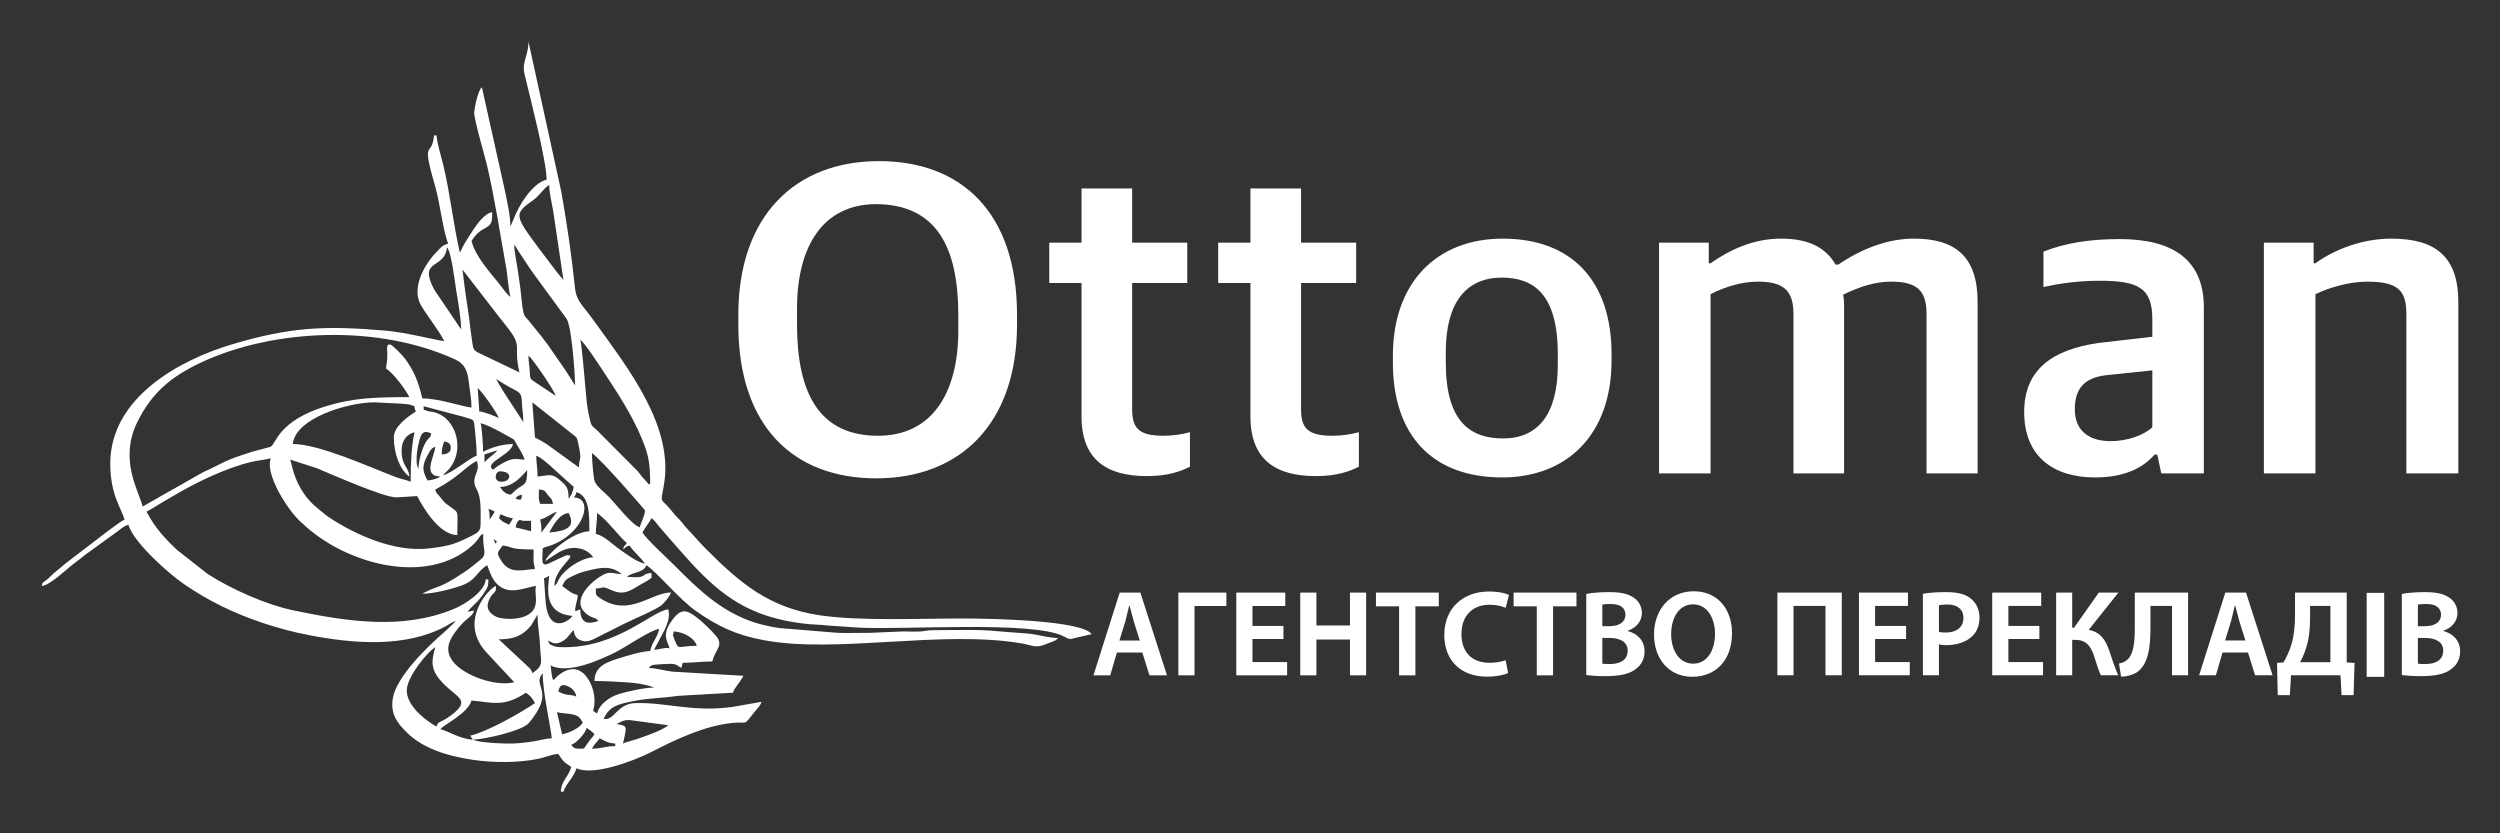
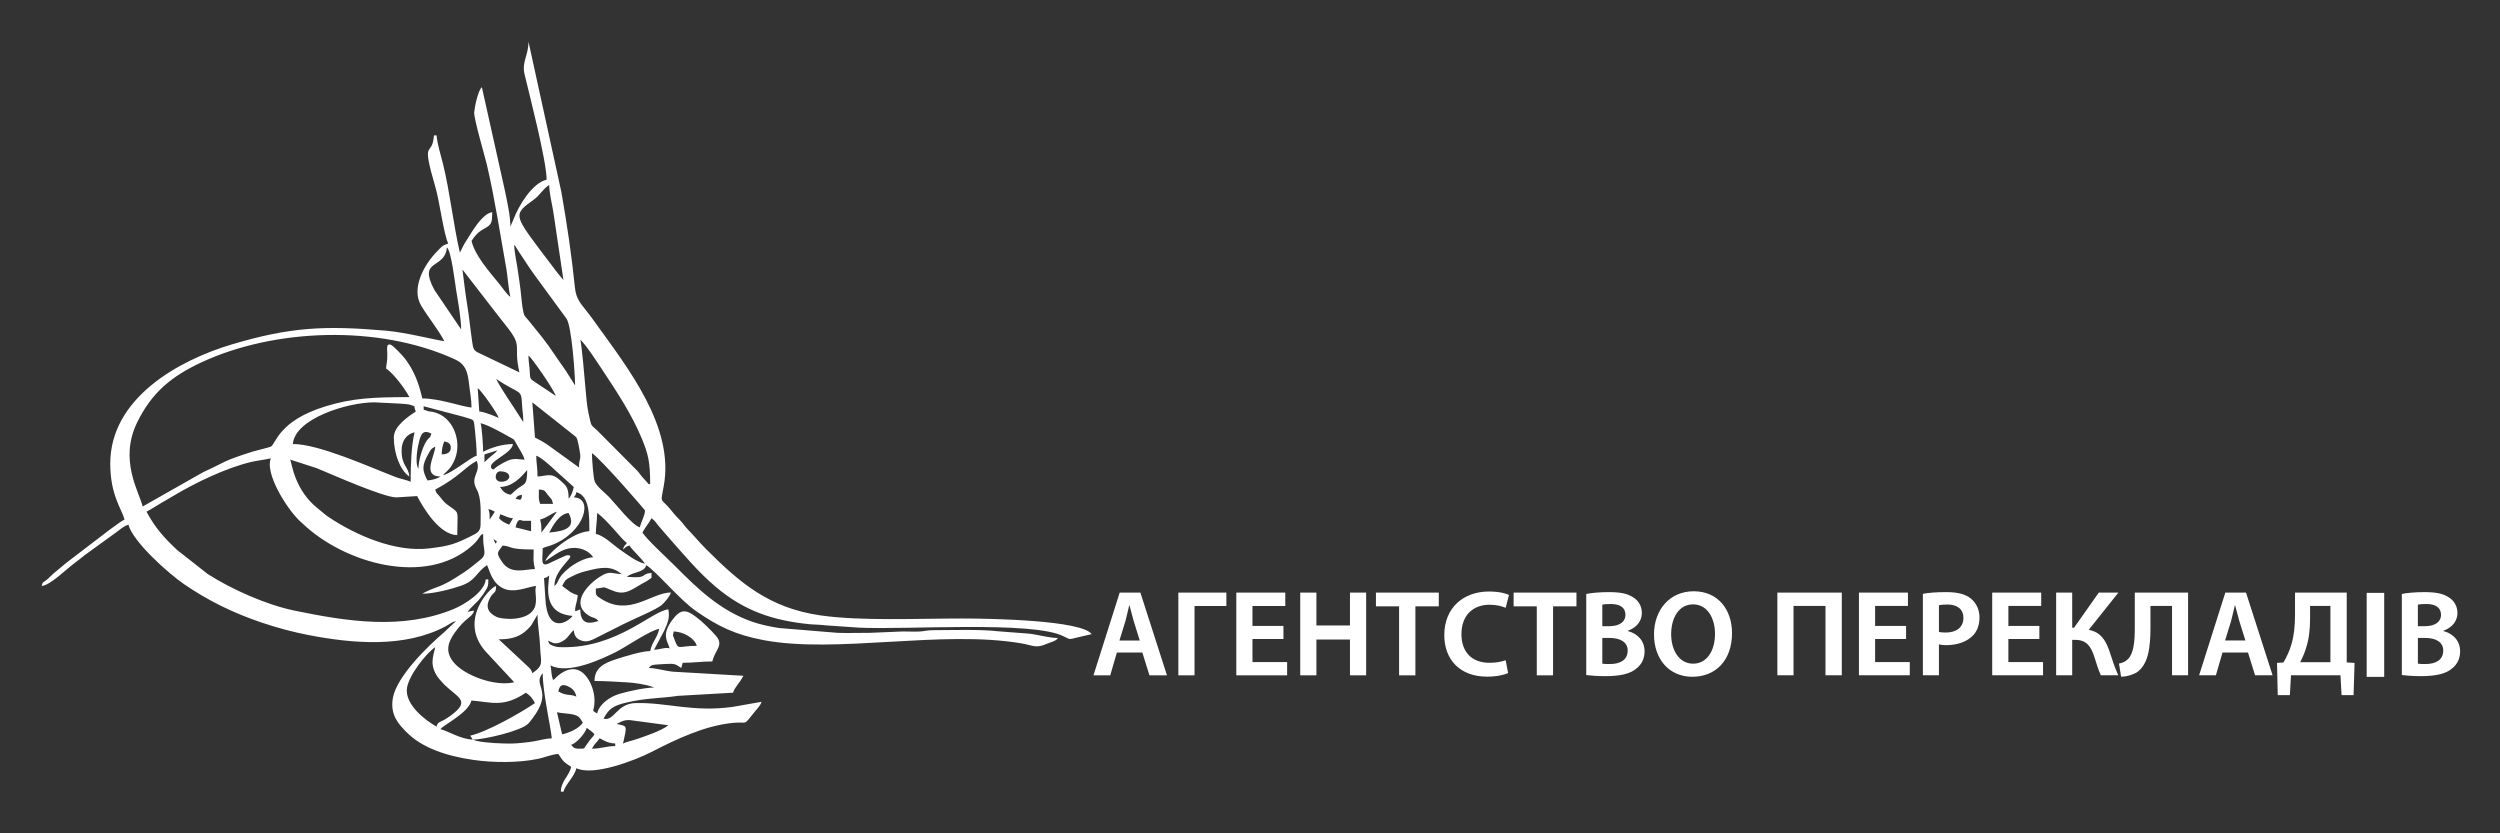
<svg xmlns="http://www.w3.org/2000/svg" xml:space="preserve" width="1500px" height="500px" version="1.1" style="shape-rendering:geometricPrecision; text-rendering:geometricPrecision; image-rendering:optimizeQuality; fill-rule:evenodd; clip-rule:evenodd" viewBox="0 0 1500 500">
  <rect x="0" y="0" width="1500" height="500" fill="#333333" stroke="none" />
  <defs>
    <style type="text/css">
   
    .fil0 {fill:none}
    .fil1 {fill:#ffffff}
    .fil2 {fill:#ffffff;fill-rule:nonzero}
    .fil3 {fill:#ffffff;fill-rule:nonzero}
   
  </style>
  </defs>
-   <rect class="fil0" width="1500" height="500" />
  <path class="fil1" d="M355.15 449.22l0 0zm0 0c1.87,-3.56 2.78,-3.44 4.66,-6.25 2.75,1.46 5.24,3.03 9.32,3.12l0 1.56c-5.47,0 -8.51,1.57 -13.98,1.57zm-6.22 0c-3.64,0 -4.42,0.12 -6.21,-2.35 3.06,-0.82 8.45,-6.86 9.32,-10.15 1.37,0.92 3.73,2.63 4.66,3.9 -1.17,1.77 -1.96,2.32 -3.44,4.35 -0.56,0.78 -1.06,1.63 -1.61,2.29 -1.13,1.32 -0.54,1.96 -2.72,1.96zm28.75 -17.19l23.3 3.12c-3.72,3.26 -15.07,7 -19.52,8.5 -2.21,0.75 -5.93,1.6 -7.67,2.44 2.68,-11.56 2.48,-10.23 -3.88,-11.72l3.14 -1.52c1.72,-0.59 2.33,-0.82 4.63,-0.82zm-43.51 -4.69c3.03,0.71 6.94,0.72 9.56,1.33 4.02,0.95 4.16,2.19 5.98,4.92 -2.32,3.49 -7.72,5.93 -12.43,7.03l-3.11 -13.28zm-50.49 16.41c-7.29,-0.17 -14.85,-5.18 -19.42,-6.25 1.96,-2.69 16.62,-9.57 18.64,-17.19 12.14,1.02 19.23,4.34 32.63,-4.69 2.75,1.85 3.86,3.26 5.44,6.25 -8.91,6 -28.34,17.07 -38.84,19.53l1.55 2.35zm62.15 -25.78c-2.03,-0.98 -4.05,-0.92 -5.7,-1.19 -2.06,-0.33 -3.11,-0.84 -5.18,-1.94 0.52,-1.09 0.65,-5.57 5.98,-2.99 2.77,1.35 4.17,2.98 4.9,6.12zm-62.15 25.78c6.77,0 28.93,-5.14 33.24,-9.54 1.3,-1.32 3.66,-4.6 4.7,-6.21 9.21,-14.23 -2.1,-17.03 4.01,-24.1 0,11.61 4.89,32.53 5.44,39.07 -3.52,0.08 -7.39,1.29 -11.3,1.92 -3.46,0.56 -9.47,1.19 -12.76,1.24 -5.38,0.08 -15.22,-0.36 -20.36,-1.46 -0.33,-0.07 -0.99,-0.22 -1.26,-0.29l-1.71 -0.63zm-22.53 -55.47c-1.34,5.81 -3.86,11.44 2.55,19.31l2.97 3.27c8.34,7.98 15.7,9.53 4.04,18.28 -6.92,5.18 -7.82,3.16 -8.78,6.79 -6.15,-3.27 -19.32,-13.15 -17.73,-23.22 1.22,-7.71 11.45,-20.72 16.95,-24.43zm0 0l0 0zm38.07 -4.69c6.62,0 11.04,-1.15 14.79,-3.87 1.83,-1.34 3.29,-2.74 4.76,-4.58l3.75 -6.39c0,6.58 1.34,12.8 1.56,19.53 0.28,8.87 2.61,10.73 -4.67,15.62 -0.73,-2.77 -2.58,-3.79 -4.46,-5.66l-15.73 -14.65zm104.87 -4.68c5.99,0 12.8,4.13 13.98,8.59 -11.69,0 -10.73,3.09 -13.38,-3.77 -1.71,-4.42 -0.52,-1.74 -0.6,-4.82zm-13.99 11.71c-5.33,0.12 -15.87,3.39 -20.68,4.98 -6.41,2.12 -12.72,4.85 -12.72,12.99 7.32,0 12.34,0.47 19.43,0.82 4.28,0.22 11.18,1.15 15.76,2.85 0.13,0.05 0.38,0.13 0.54,0.24 -6.17,0.14 -15.93,2.37 -20.99,3.89 -5.06,1.52 -11.81,5.78 -13.19,11.73 -4.05,-2.73 -1.55,-0.18 -1.55,-7.81 0,-4.58 -1.58,-9.12 -3.4,-12.2 -5.15,-8.73 -12.43,-8.24 -19.37,-1.93 -1.91,1.74 -2.02,3.1 -2.78,-0.67 -0.48,-2.44 -0.3,-3.86 -0.86,-6.29 10.8,5.75 31.19,-4 39.36,-8.07 5.73,-2.86 21.08,-13.4 25.89,-13.81 -1.38,5.97 -3.99,7.07 -5.44,13.28zm-115.74 -18.75l-0.78 0.78 0.78 -0.78zm1.55 -0.78l-1.55 0.78 1.55 -0.78zm0.78 -0.78l-0.78 0.78 0.78 -0.78zm0.78 -0.78l-0.78 0.78 0.78 -0.78zm1.55 -0.78l-1.55 0.78 1.55 -0.78zm0.78 -0.78l-0.78 0.78 0.78 -0.78zm0.77 -0.78l-0.77 0.78 0.77 -0.78zm48.94 -21.88c-0.58,7.08 -3.94,22.72 13.98,24.22 -2.49,3.75 -15.36,11.64 -16.31,-10.93l-0.77 -11.73c2.29,-0.61 1.25,-0.31 3.1,-1.56zm43.51 -0.78l0 0zm-43.51 0.78l0.43 -1.68 -0.43 1.68zm43.51 -0.78c-6.95,-0.58 -7.28,-2.17 -13.19,1.58 -6.95,4.41 -18.39,16.13 -6.23,23.41 2.57,1.54 3.8,0.9 5.43,3.13 -2.95,0.7 -10.87,3.95 -10.87,-7.03 -0.52,0.14 -1.49,0.6 -1.64,0.64 -1.88,0.5 -0.06,0.77 -1.47,0.14 0.09,-3.9 1.47,-5.47 1.55,-9.37 -4.28,-1 -6.24,-3.4 -9.32,-5.47 2.11,-4 2.2,-3.9 6.45,-6.01 3.54,-1.76 5.42,-2.28 9.23,-3.22 7.45,-1.83 13.88,-3.2 20.06,2.2zm14.75 -5.47l-0.77 -0.78 0.77 0.78zm-86.22 -11.72c6.33,0.53 2.65,2.35 18.64,2.35 0,6.52 -0.49,6.27 0.78,11.72 -6.21,0.13 -14.47,3.58 -19.78,-4.33 -3.94,-5.86 -2.52,-5.42 0.36,-9.74zm-5.44 -3.9c2.67,1.79 2.05,1.21 1.55,2.34 -0.91,0.33 0.28,1.78 -1.55,-2.34zm62.14 -15.63c6.15,4.14 14.46,15.67 17.87,17.97 -1.51,2.27 -1.57,1.05 -2.33,3.91 2.26,-1.52 1.04,-1.58 3.89,-2.35 2.3,3.47 6.65,6.94 9.32,10.94 -5.36,-1.26 -10.7,-5.55 -14.92,-8.44 -4.32,-2.95 -9.36,-8.3 -14.6,-9.53 0,-4.02 0.77,-7.28 0.77,-12.5zm-44.27 4.69l4.66 0 0 6.25c-3.13,-0.73 -6.2,-1.61 -9.33,-2.34 1.5,-6.45 3.36,-3.91 4.67,-3.91zm15.53 7.03c2.33,-4.43 6.2,-11.26 11.65,-11.72 4.37,8.3 -1.03,10.83 -11.65,11.72zm-29.52 -10.94c3.12,0.73 3.98,2.03 7.77,2.35 -0.92,1.74 -1.29,2.35 -2.33,3.9 -1.26,-0.67 -2.89,-1.26 -4.11,-2.18 -3.15,-2.38 -1.26,-1.6 -1.33,-4.07zm58.26 -0.78l0 0zm-24.08 -0.78l-9.32 12.5c0,-4.14 -0.03,-4.61 -0.78,-7.81 4.11,-0.96 6.81,-3.8 10.1,-4.69zm0.78 -0.78l-0.78 0.78 0.78 -0.78zm-41.95 -0.78c2.05,0.48 2.28,0.71 3.89,1.56 -0.6,0.89 -0.96,1.52 -1.52,2.38l-1.59 2.31c0,-2.6 0.02,-4.45 -0.78,-6.25zm41.95 0.78l0 0zm3.88 -3.91l0 0zm0.78 -0.78l-0.78 0.78 0.78 -0.78zm0.78 -0.78l-0.78 0.78 0.78 -0.78zm-23.21 -2.31c0.01,0.12 0.19,0.15 0.22,0.43l-0.22 -0.43zm23.98 0.75l-0.77 1.56 0.77 -1.56zm-17.86 -0.78l0 -4.69c3.75,0.08 3.74,1.08 5.37,3.19 1.87,2.44 2.34,1.82 3.17,5.4l-7.77 0c-0.4,-1.75 -0.77,-1.79 -0.77,-3.9zm20.97 0l0 0zm-31.07 -1.57c-0.33,3.97 -0.97,3.03 -3.89,2.35 1.4,-1.91 1.06,-1.68 3.89,-2.35zm31.07 1.57c1.24,-1.86 0.94,-0.82 1.56,-3.13 8.08,2.17 7.76,14.45 7.76,23.44 -9.73,0.22 -25.15,13.25 -26.41,17.97 3.36,-2.26 8.94,-6.52 13.5,-7.52 7.22,-1.6 12.73,1.39 15.24,5.17 -4.8,0.11 -11.19,3.83 -14.1,6.13 -8.25,6.5 -5.92,8.65 -9.2,11.06 0,-11.09 15.09,-18.93 7.37,-18.39 -0.44,0.03 -9.15,4.14 -10.25,4.69 -5.9,2.97 -4.11,-2.64 -4.11,-8.96 1.55,-0.75 3.27,-1.03 5.23,-1.77 19.99,-7.6 25.51,-28.42 13.41,-28.69zm-38.06 -1.57c-3.34,-0.78 -4.56,-2.2 -6.22,-4.68 7.7,-0.18 12.63,-5.89 16.32,-10.16 0,10.02 -1.92,7.85 -6.77,11.95 -1.57,1.33 -1.64,1.76 -3.33,2.89zm-5.44 -7.81c-4.89,0 -3.78,-6.25 -0.78,-6.25 7.81,0 6.82,6.25 0.78,6.25zm-34.96 -3.9l-1.55 0.78 1.55 -0.78zm89.34 -13.29c5.85,3.95 31.85,34.17 31.85,34.38 0,3.07 -2.33,6.79 -3.11,10.16 -4.55,-1.23 -14.4,-13.97 -18.43,-18.18 -2.67,-2.79 -7.28,-6.08 -8.61,-9.32 -0.87,-2.1 -1.7,-13.73 -1.7,-17.04zm-13.99 27.35c0,-6.83 -1.44,-7.76 -5.22,-11.15 -5.01,-4.49 -6.92,-2.68 -13.42,-2.13 0,-5.22 -0.78,-8.48 -0.78,-12.5 2.65,0.71 9.28,6.66 11.45,8.8l11.08 9.95c-0.62,2.67 -1.27,4.91 -3.11,7.03zm-167.01 -23.44l15.87 5.13c8.9,3.63 39.96,17.53 47.83,17.53l12.43 -0.78c4.06,7.73 13.4,23.19 24.08,23.43 0,-13.88 1.32,-13.07 -3.19,-16.32 -4.35,-3.13 -4.02,-2.64 -7.26,-6.76 -1.75,-2.23 -2.06,-1.62 -2.76,-4.26 14.66,-7.8 17.52,-13.28 24.86,-17.19 2.88,7.01 -4.39,9.31 0.05,17.14 2.97,5.24 2.28,14.53 2.28,21.14 0,3.84 -2.06,5 -4.63,6.28 -10.38,5.21 -13.3,6.39 -26.31,7.94 -20.25,2.4 -43.71,-7.81 -60.11,-18.74 -2.85,-1.89 -3.78,-3.06 -6.5,-5.18 -14.1,-10.98 -15.76,-27.39 -16.64,-29.36zm106.42 91.41c2.11,-3.16 4.99,-4.96 7.46,-8.13 1.39,-1.8 2.04,-2.66 3.22,-4.58 1.53,-2.49 1.75,-2.89 1.75,-6.83l-1.55 0c-0.63,7.55 -12.91,15.13 -18.97,17.65 -31.06,12.94 -64.57,7.52 -95.94,1.04 -16.92,-3.49 -37.8,-12.86 -51.96,-21.96l-18.32 -14.39c-7.31,-6.83 -13.26,-13.31 -18.34,-22.96 2.89,-1.54 5.32,-3.14 8.3,-4.93 3.02,-1.82 5.29,-3.08 8.35,-4.89 13.02,-7.75 31.11,-16.45 46.11,-20.03 3.45,-0.82 8.12,-1.31 11.82,-2.18 -3.57,8.69 8.64,28.87 16.77,37.03l0.8 0.76c0.73,0.68 0.88,0.75 1.64,1.48 25.11,23.87 73.88,37.69 101.38,13.26 5.21,-4.62 4.25,-6.29 6.8,-7.22 0,3.45 -0.01,5.03 0.49,8.18 0.98,6.1 -0.33,5.75 -6.87,11.18 -2.04,1.69 -3.21,2.44 -5.42,3.93 -14.63,9.81 -14.91,7.56 -23.22,11.8l-1 0.56c-0.1,0.06 -0.33,0.18 -0.49,0.29 6.88,0 17.76,-2.88 23.21,-4.79 9.2,-3.22 8.67,-7.71 15.64,-12.4 1.61,3.38 2.94,10.65 9.51,13.87 6.83,3.35 14.91,-0.94 20,-1.37 -1.5,3.16 1.39,9.18 -1.51,14.04 -4.39,7.35 -19.12,6.11 -22.38,4.52 -5.55,-2.71 -6.63,-6.59 -3.58,-11.81 2.2,-3.76 3.28,-1.81 3.39,-6.75 -3.84,1.03 -22.72,20.59 -6.39,39.24l17.27 18.57c-11.84,2.78 -30,-4.26 -36.32,-11.91 -5.3,-6.41 -3.49,-12.01 0.58,-17.78 6.79,-9.63 10.52,-9 11.66,-13.28 -2.1,0.18 -2.12,0.37 -3.89,0.79zm10.1 -89.85l0 -4.68 7.73 -2.46c-0.99,1.52 -2.23,2.17 -3.65,3.44 -1.55,1.38 -2.81,2.36 -4.08,3.7zm-26.41 8.6c-2.05,1.43 -5.32,2.13 -7.77,2.34 -3.16,-6.02 -3.62,-8.74 0.78,-16.41 1.44,-2.51 1.41,-2.58 3.88,-3.9 -0.12,5.48 -8.24,17.71 3.11,17.97zm0.78 -13.28c0,-3.06 0.59,-5.81 1.55,-7.82 2.29,0.54 3.88,1.16 3.88,3.91 0,2.82 -2.44,3.84 -5.43,3.91zm-13.99 8.59c-2.3,-3.33 -0.52,-13.07 0.64,-17.33 1.37,-5.03 3.3,-5.67 7.13,-3.76 -0.81,3.05 -1,1.72 -2.77,4.24 -2.65,3.77 -5,12.2 -5,16.85zm37.29 -27.34c4.47,1.04 12.42,5.52 16.37,7.75 4.34,2.45 3.2,1.21 5.84,5.85 1.37,2.4 3.66,5.92 4.2,8.27 -5.96,-0.13 -6.64,-1.95 -15.81,3.68 -2.51,1.55 -2.64,2.94 -3.82,1.75 -3.81,-3.83 12.16,-8.94 12.64,-14.8 -6.87,0.15 -13.22,2.21 -17.87,4.68 0,-3.23 -0.79,-15.46 -1.55,-17.18zm10.88 -3.13l0 0zm-62.93 11.72c0,9.44 3.64,19.61 9.33,23.44 -0.52,-6.22 -4.66,-6.11 -4.66,-15.63 0,-5.87 2.99,-9.82 7.76,-10.94 -1.84,7.96 -2.33,18.18 -2.33,29.69 -2.2,-1.06 -5.97,-1.67 -8.88,-2.78 -16.18,-6.2 -46.16,-19.87 -61.81,-19.87 1.26,-15.24 32.68,-25 48.94,-25l15.54 0.77c1.87,0.11 4.88,0.31 6.23,0.77 3.76,1.27 1.37,0.31 3.09,3.92 -4.41,2.98 -13.21,8.72 -13.21,15.63zm29.52 22.66c1.55,-2.12 4.76,-3.48 7.23,-9.92 4.13,-10.75 -1.11,-25.29 -13,-28.03 -1.73,-0.39 -2.45,-0.13 -3.91,-0.76 -2.81,-1.22 -1.59,0.75 -1.97,-2.7l23.99 6.35c6.95,2.24 5.96,0.72 6.88,8.69 0.5,4.25 0.98,10.8 0.98,14.65 -3.82,1.02 -14.67,10.42 -20.2,11.72zm53.6 -43.75l25.2 19.97c1.32,1.26 1.47,0.52 2.47,5.32 2.3,10.97 0.3,6.97 0.3,13.77l-18.99 -13.72c-2.61,-1.76 -4.82,-2.86 -7.42,-4.25l-1.56 -21.09zm-20.19 9.37c-2.43,-1.17 -8.57,-3.65 -11.66,-3.91l-0.94 -14.04c2.08,1.4 11.85,15.13 12.6,17.95zm34.18 -13.28l0 0zm11.65 -6.25l0 0zm-59.04 0l0.23 0.23c-0.01,-0.01 -0.31,-0.15 -0.23,-0.23zm11.65 -3.91c14.63,9.86 15.13,5.57 15.57,15.6 0.16,3.7 0.75,5.49 0.75,10.18 -0.71,-0.81 -0.17,-0.12 -0.99,-1.35 -0.43,-0.63 -0.42,-0.63 -0.91,-1.42 -4.7,-7.57 -10.3,-15.12 -14.42,-23.01zm35.74 10.16l-12.16 -8.09c-3.23,-2.13 -3.2,-1.91 -3.41,-6.72 -0.17,-3.87 -0.75,-5.2 -0.75,-9.41 2.15,1.59 15.36,20.62 16.32,24.22zm-101.77 -16.41c4.62,3.11 11.24,11.97 13.99,17.19 -21.14,0 -34.1,0.52 -50.41,5.56 -28.18,8.71 -29.55,22.29 -32.7,24.14 -0.66,0.38 -9.5,2.54 -10.99,3.01 -18.72,5.98 -14.6,5.44 -29.67,12.35l-36.26 20.57c-1.98,-8.55 -14.34,-27.73 -3.38,-50.28 8.72,-17.93 20.43,-27.71 38.59,-36.19 43.62,-20.33 106.19,-22.83 152.06,-1.87 6.35,2.9 7.74,7.23 8.56,14.83 0.49,4.57 1.48,8.99 1.48,14.13 -5.5,-0.46 -19.27,-5.47 -29.52,-5.47 -2.28,-9.85 -5.07,-16.75 -10.41,-23.9 -1.09,-1.47 -7.31,-8.12 -8.74,-8.41 -2.62,-0.55 -1.89,2.4 -1.84,5.72 0.06,4.44 -0.49,5.35 -0.76,8.62zm116.53 -17.18c2.7,1.81 11.15,14.86 13.51,18.43 8.43,12.71 17.39,26.31 23.33,40.6 4,9.62 5.1,14.37 5.1,27.68 -2.9,-1.05 -0.11,0.41 -2.22,-1.66 -0.55,-0.54 -1.23,-1.34 -1.87,-2.03 -1.66,-1.81 -1.96,-2.57 -3.48,-4.31l-24.08 -24.22c-4.19,-3.97 -3.45,-1.89 -5.31,-10.29 -0.97,-4.35 -1.44,-10.22 -1.81,-14.58 -0.36,-4.31 -2.36,-27.78 -3.17,-29.62zm-81.57 0.78l0 0zm10.1 -7.03l0.89 1.52 -0.89 -1.52zm0 0l-16.06 -23.7c-10.22,-19.1 6.4,-12.03 7.51,-25.52 2.63,1.93 4.95,22.06 5.55,25.67 1.16,6.93 3,17.28 3,23.55zm0.78 -35.94l20.73 26.81c1.92,2.39 3.22,4.15 5.15,6.54 11.03,13.66 4.33,11.23 8.3,28.37l-23.67 -11.35c-4.05,-1.77 -4.04,-2.65 -4.77,-7.71 -1.12,-7.64 -1.64,-13.95 -2.87,-21.33 -1.04,-6.23 -2.04,-14.78 -2.87,-21.33zm67.58 69.53l-5.74 -9.07c-2.2,-3.29 -3.99,-5.58 -6.08,-8.74 -6.31,-9.52 -9.77,-13.25 -16.16,-21.24 -1.65,-2.06 -2.43,-2.16 -3.01,-4.78 -0.92,-4.13 -1.24,-9.32 -1.78,-13.84 -0.47,-3.98 -1.19,-8.45 -1.85,-12.98 -0.65,-4.48 -1.89,-9.66 -1.89,-13.72 1.03,1.19 0.31,0.32 1.29,1.82 0.66,1 0.84,1.37 1.5,2.4 1.22,1.88 1.88,2.83 3.11,4.68 2.26,3.41 3.92,6.07 6.31,9.28l19.12 26.09c3.16,4.42 5.18,33.8 5.18,40.1zm-6.99 -63.28c-1.23,-1.42 -2.25,-2.54 -3.56,-4.23l-10.43 -13.74c-15.74,-21.14 -15.98,-21.5 -3.7,-30.29 3.44,-2.47 5.2,-6.11 9.14,-8.77 0,4.31 1.56,10.96 2.27,14.96 0.85,4.82 0.94,6.58 1.82,12.12l4.46 29.95zm-71.47 36.72c-3.88,-0.33 -22.83,-5.23 -34.93,-6.28 -36.86,-3.18 -57.3,-2.21 -92.19,8.12 -32.34,9.58 -73.29,32.37 -73.32,71.6 -0.01,18.93 6.87,27.2 8.57,33.59 -2.5,1.32 -4.07,2.66 -6.53,4.37 -2.4,1.66 -3.91,2.91 -6.24,4.67l-18.98 14.5c-2.18,1.64 -4.42,3.37 -6.49,5.19 -2.18,1.92 -3.86,3.04 -5.86,5.04 -5.36,5.38 -4.7,2.6 -5.62,6.07 4.7,-0.1 14.99,-10.15 19.31,-13.39 2.42,-1.82 4.16,-3.17 6.56,-5.12l18.97 -13.73c2.3,-1.67 4.4,-3.72 7.21,-4.48 2.72,10.25 24.07,29.33 33.55,35.79 14.14,9.65 29.03,17.1 46.94,23.1 9.02,3.02 18.18,5.48 27.68,7.32 26.8,5.19 57.81,7.72 82.16,-5.26 2.23,-1.19 3.44,-2.49 6.2,-3.14l-7.22 6.8c-9.93,8.45 -28.51,26.65 -30.67,39.48 -1.73,10.22 3.67,15.77 8.17,20.33 9.32,9.43 23.77,14.31 40.13,16.68 11.77,1.7 26.86,1.89 39.1,-0.68 3.47,-0.73 7.71,-2.57 11.86,-2.92 3.14,4.72 3.08,4.66 7.77,7.81 -1.29,5.56 -6.07,8.37 -6.22,14.85l1.56 0c1.14,-4.3 6.59,-9.01 7.77,-14.06 9.99,4.82 34.57,-4.42 44.79,-9.64 15.1,-7.72 32.03,-15.92 49.32,-17.59 9.18,-0.89 5.58,2.37 12.84,-6.61 1.52,-1.88 3.54,-3.79 4.13,-6.01l-17.31 3.04c-23.81,3.31 -39.33,-2.71 -58.09,-2.3 -11.64,0.25 -12.73,10.98 -19.37,9.42 2.93,-5.57 5.18,-7.71 13.65,-9.71 12.08,-2.84 20.53,-2.46 30.96,-4.03l33.07 -1.89c0.83,-3.12 3.65,-5.28 6.22,-10.15l-42.6 -2.48c-4.17,-0.44 -9.8,-2.11 -14.11,-2.21 1.44,-1.98 1.61,-1.9 9.33,-2.36 6.35,-0.38 6.48,-0.07 10.09,2.36l0.87 -3.1c7.02,-0.02 11.04,-0.81 17.77,-0.81 1.65,-7.11 7.16,-9.67 2.14,-15.4 -3.15,-3.61 -8.15,-8.54 -11.99,-11.4 -5.79,-4.31 -9.05,-4.98 -14.15,1.88 -6.94,9.35 -2.63,12.82 -1.63,17.11 -2.27,-0.94 -5.72,0.7 -9.33,0.78l5.98 -11.18c1.97,-4.26 3.7,-8.14 2.57,-13.04 -9.63,0.81 -30.87,23.36 -63.74,22.7 -2.43,-0.05 -3.66,-0.13 -5.38,-0.84 -2.69,-1.1 -1.86,-0.7 -3.12,-3.11 1.91,0.52 4.06,3.39 9.34,0.03 3.07,-1.96 3.94,-4.62 6.19,-6.28 0.32,3.81 1.92,5.53 5.29,6.44 2.94,0.79 5.47,-0.47 8.45,-1.99 5.62,-2.87 10.39,-5.25 16.04,-8.09 6.18,-3.11 20.44,-8.96 23.27,-11.75 1.77,-1.73 4.58,-4.86 5.21,-7.26 -12.23,0.27 -25.07,14.96 -42.33,3.51 -2.8,-1.86 -2.72,-1.67 -2.72,-5.86 5.97,-0.5 3.31,-1.67 9.2,0.9 7.5,3.29 10.74,0.89 18.33,-3.68 1.6,-0.97 2.51,-1.21 3.94,-2.28 2.59,-1.93 1.85,-0.46 1.93,-4.31 -7.32,0.61 -1.26,3.47 -14.76,2.34 3.62,-3.16 10.41,-2.34 11.65,-7.03 6.9,4.65 19.77,20.6 29.98,27.67 13.13,9.09 23.29,14.08 40.26,17.32 43.73,8.33 107,-6.23 154.94,1.99 6.96,1.19 8.41,3.18 15.19,0.23 2.76,-1.19 5.23,-1.49 6.66,-3.46 -5.76,-0.13 -11.16,-1.81 -16.85,-2.58l-18.77 -1.44c-11.46,-1.28 -26.22,-0.71 -38.98,-0.69 -4.27,0 -5,0.62 -8.51,0.81 -3.24,0.17 -6.86,-0.08 -10.14,-0.04l-19.39 0.82c-6.37,0 -13.11,0.21 -19.44,0.02l-35.4 -2.91c-5.51,-0.85 -11.32,-2.14 -16.16,-3.83 -19.15,-6.72 -32.42,-19.57 -46.1,-33.32 -4.77,-4.8 -16.51,-15.45 -19.62,-20.12 1.73,-3.29 3.62,-5.13 5.44,-8.59 2.58,1.73 2.75,3.01 4.85,5.28l5.06 5.84c9,10.18 18.05,21.09 28.5,29.93 17.17,14.52 34.23,20.32 56.69,22.56 2.03,0.2 6.36,0.24 9.56,0.66l19.63 1.35c27.15,1.48 104.54,-4.24 123,5.23 3.97,2.03 3.23,1.91 7.97,0.74 3.26,-0.8 5.97,-1.39 8.86,-2.06 -6.04,-8.29 -59.74,-9.38 -77.68,-9.38 -27.01,0 -61.09,1.61 -85.14,-1.87 -30.83,-4.47 -48.44,-19.61 -68.87,-40.12 -3.91,-3.93 -6.6,-7.36 -10.5,-11.31 -2.19,-2.23 -2.82,-3.67 -5.02,-5.89 -2.36,-2.39 -3.06,-3.15 -5.14,-5.77 -6.3,-7.91 -6.54,-3.15 -4.44,-14.38 6.66,-35.65 -21.57,-70.99 -41.18,-98.33 -1.88,-2.62 -2.72,-3.76 -4.66,-6.25 -3.81,-4.89 -6.72,-7.77 -7.4,-14.43 -1.99,-19.52 -4.81,-38.38 -8.15,-57.49l-19.74 -90.25c0,8.23 -4.12,12.14 -2.37,19.51 2.81,11.85 13.25,52.01 13.25,63.3 -8.59,2.01 -16.77,15.51 -19.86,23.78l-1.89 4.35c0,-6.76 -2.02,-15.34 -3.3,-21.68l-13.79 -61.91c-2.3,1.69 -4.34,11.88 -4.61,14.96 -0.32,3.64 6.56,27.07 7.55,31.29 4.75,20.19 8.11,42.4 11.82,63.12 0.64,3.61 1.12,11.19 2.33,16.41 -2.04,-1.38 -4.62,-5.3 -6.46,-7.57 -5.75,-7.13 -14.75,-16.98 -16.85,-26.03 2.16,-3.24 3.84,-5.26 7.54,-7.27 4.81,-2.61 4.76,-3.73 4.89,-9.92 -4.29,0.36 -9.12,7.07 -11.35,10.47 -1.67,2.55 -2.74,4.18 -4.23,6.67 -0.72,1.21 -1.22,1.89 -2.02,3.45 -0.33,0.66 -0.41,0.93 -0.74,1.59l-1.08 2.04c-3.98,-17.18 -5.87,-35.86 -10.09,-53.13 -1.24,-5.08 -3.45,-11.86 -3.89,-17.18l-1.55 0c-1.2,14.41 -8.15,0.13 1.05,31.76 2.21,7.61 4.82,27.49 7.49,33.08 -1.88,0.91 -1.89,0.46 -3.67,1.78 -0.99,0.74 -2.18,2.14 -3.13,3.1 -7.53,7.62 -15.69,22.09 -9.38,32.5 4.38,7.23 10.09,14.08 13.85,21.22z" />
-   <path class="fil2" d="M525.8 287c50,0 84.41,-32.53 84.41,-92.21l0 -5.91c0,-61.56 -33.61,-92.21 -82.8,-92.21 -50.27,0 -84.41,32.8 -84.41,92.21l0 5.91c0,61.03 33.06,92.21 82.8,92.21zm1.07 -25.54c-35.21,0 -48.66,-25.27 -48.66,-66.93l0 -9.41c0,-37.37 15.6,-62.64 47.59,-62.64 35.75,0.27 49.19,25.27 49.19,66.67l0 9.14c0,37.63 -15.86,63.17 -48.12,63.17zm161.29 24.2c12.91,0 20.43,-2.96 25.81,-5.65l0 -20.7c-4.84,1.35 -10.48,2.15 -15.86,2.15 -14.52,0 -18.82,-4.3 -18.82,-15.86l0 -75.81 33.07 0 0 -24.19 -33.07 0 0 -32.53 -30.37 0 0 32.53 -19.36 0 0 24.19 19.36 0 0 80.11c0,26.08 15.32,35.76 39.24,35.76zm101.35 0c12.9,0 20.43,-2.96 25.81,-5.65l0 -20.7c-4.84,1.35 -10.49,2.15 -15.87,2.15 -14.51,0 -18.81,-4.3 -18.81,-15.86l0 -75.81 33.06 0 0 -24.19 -33.06 0 0 -32.53 -30.38 0 0 32.53 -19.35 0 0 24.19 19.35 0 0 80.11c0,26.08 15.32,35.76 39.25,35.76zm111.83 0.8c38.71,0 65.59,-25.54 65.59,-70.16l0 -3.76c0,-44.09 -23.93,-69.36 -65.32,-69.36 -38.98,0 -65.87,25.81 -65.87,70.16l0 4.3c0,43.28 23.39,68.82 65.6,68.82zm0.53 -23.39c-19.35,0 -34.4,-9.67 -34.4,-45.43l0 -6.45c0,-29.84 12.36,-44.62 33.6,-44.62 18.82,0 33.6,9.68 33.6,45.7l0 6.72c0,29.84 -12.1,44.08 -32.8,44.08zm93.55 20.97l30.92 0 0 -107.53c8.33,-4.3 18.55,-7.52 28.49,-7.52 15.6,0 21.24,5.64 21.24,19.35l0 95.7 30.38 0 0 -101.07c0,-2.69 -0.27,-4.04 -0.54,-6.19 10.48,-5.1 19.62,-7.79 28.76,-7.79 15.86,0 21.24,5.64 21.24,19.35l0 95.7 30.65 0 0 -102.96c0,-27.41 -13.71,-37.9 -38.18,-37.9 -15.59,0 -31.18,5.92 -45.43,15.59l-1.61 0c-6.18,-10.75 -16.94,-15.59 -32.8,-15.59 -16.13,0 -30.37,6.45 -42.2,14.79l-1.08 0 0 -12.37 -29.84 0 0 138.44zm261.57 2.42c18.01,0 29.03,-5.91 35.75,-13.71l1.61 0 2.42 11.29 25.54 0 0 -99.46c0,-28.76 -18.55,-41.13 -50.54,-41.13 -18.01,0 -32.79,2.42 -45.7,7.53l0 21.23c8.34,-1.88 20.16,-3.76 33.6,-3.76 23.39,0 31.73,4.3 31.73,23.12l0 10.48 -32.53 3.77c-27.42,4.03 -44.36,15.86 -44.36,41.39 0,26.62 17.48,39.25 42.48,39.25zm9.41 -21.77c-12.64,0 -21.51,-5.92 -21.51,-19.09 0,-13.98 7.26,-19.62 20.97,-20.7l25.54 -2.69 0 34.14c-5.11,4.84 -15.06,8.34 -25,8.34zm91.93 19.35l30.92 0 0 -107.53c8.33,-4.03 20.43,-7.52 31.18,-7.52 18.82,0 23.39,5.64 23.39,19.62l0 95.43 31.18 0 0 -102.69c0,-27.42 -13.71,-38.17 -40.32,-38.17 -16.67,0 -33.6,6.18 -45.43,14.79l-1.08 0 0 -12.37 -29.84 0 0 138.44z" />
  <path class="fil3" d="M685.4 391.51l4.27 13.67 10.51 0 -15.95 -49.61 -12.42 0 -15.73 49.61 10.07 0 3.97 -13.67 15.28 0zm-13.74 -7.21l3.6 -11.68c0.81,-3.01 1.55,-6.54 2.28,-9.41l0.15 0 2.5 9.34 3.67 11.75 -12.2 0zm35.35 -28.73l0 49.61 9.7 0 0 -41.6 19.11 0 0 -8.01 -28.81 0zm63.06 19.99l-18.59 0 0 -11.98 19.69 0 0 -8.01 -29.39 0 0 49.61 30.5 0 0 -7.94 -20.8 0 0 -13.82 18.59 0 0 -7.86zm10.07 -19.99l0 49.61 9.7 0 0 -21.46 20.14 0 0 21.46 9.7 0 0 -49.61 -9.7 0 0 19.69 -20.14 0 0 -19.69 -9.7 0zm59.31 49.61l9.78 0 0 -41.38 14.04 0 0 -8.23 -37.71 0 0 8.23 13.89 0 0 41.38zm63.94 -9.04c-2.42,0.95 -6.17,1.54 -9.7,1.54 -10.73,0 -16.83,-6.61 -16.83,-17.2 0,-11.54 7.2,-17.64 16.83,-17.64 4.12,0 7.28,0.81 9.7,1.84l1.99 -7.72c-1.84,-0.95 -6.1,-2.05 -12.06,-2.05 -15.06,0 -26.75,9.55 -26.75,26.16 0,14.7 9.41,24.92 25.65,24.92 5.96,0 10.59,-1.18 12.64,-2.14l-1.47 -7.71zm18.67 9.04l9.78 0 0 -41.38 14.03 0 0 -8.23 -37.7 0 0 8.23 13.89 0 0 41.38zm29.69 -0.15c2.36,0.29 6.18,0.66 11.47,0.66 9.26,0 15.14,-1.54 18.59,-4.56 3.09,-2.35 4.93,-5.95 4.93,-10.28 0,-6.69 -4.56,-10.81 -10,-12.2l0 -0.23c5.59,-1.98 8.38,-6.17 8.38,-10.58 0,-4.34 -2.2,-7.72 -5.51,-9.63 -3.23,-2.06 -7.5,-2.94 -14.26,-2.94 -5.22,0 -10.73,0.44 -13.6,1.11l0 48.65zm9.63 -42.26c1.03,-0.22 2.35,-0.37 5.07,-0.37 5.44,0 8.82,2.06 8.82,6.54 0,3.97 -3.31,6.77 -9.63,6.77l-4.26 0 0 -12.94zm0 19.99l4.26 0c6.11,0 10.96,2.21 10.96,7.57 0,5.95 -4.93,8.09 -10.66,8.09 -1.91,0 -3.46,0 -4.56,-0.22l0 -15.44zm54.09 23.3c13.82,0 23.74,-9.78 23.74,-26.16 0,-14.04 -8.3,-25.14 -23,-25.14 -14.26,0 -23.81,11.02 -23.81,25.94 0,14.41 8.74,25.36 23,25.36l0.07 0zm0.37 -7.86c-8.3,0 -13.15,-8.02 -13.15,-17.72 0,-9.63 4.55,-17.86 13.15,-17.86 8.67,0 13.16,8.45 13.16,17.64 0,10.07 -4.78,17.94 -13.08,17.94l-0.08 0zm50.57 -42.63l0 49.61 9.7 0 0 -41.6 19.18 0 0 41.6 9.78 0 0 -49.61 -38.66 0zm77.24 19.99l-18.59 0 0 -11.98 19.7 0 0 -8.01 -29.4 0 0 49.61 30.5 0 0 -7.94 -20.8 0 0 -13.82 18.59 0 0 -7.86zm10.07 29.62l9.63 0 0 -18.6c1.1,0.37 2.64,0.52 4.26,0.52 6.4,0 12.05,-1.84 15.73,-5.37 2.87,-2.72 4.34,-6.54 4.34,-11.32 0,-4.7 -1.99,-8.67 -5.15,-11.24 -3.01,-2.57 -7.86,-3.9 -14.62,-3.9 -6.33,0 -10.81,0.37 -14.19,1.03l0 48.88zm9.63 -41.97c0.88,-0.29 2.64,-0.51 5.07,-0.51 6.03,0 9.63,2.94 9.63,8.01 0,5.51 -4.04,8.82 -10.59,8.82 -1.76,0 -3.08,-0.08 -4.11,-0.44l0 -15.88zm60.26 12.35l-18.59 0 0 -11.98 19.7 0 0 -8.01 -29.4 0 0 49.61 30.5 0 0 -7.94 -20.8 0 0 -13.82 18.59 0 0 -7.86zm10.07 -19.99l0 49.61 9.63 0 0 -21.24 2.06 0c6.69,0 9.33,4.26 11.24,10.21 1.18,3.6 2.28,7.65 3.9,11.03l10.44 0c-2.21,-4.78 -3.75,-9.85 -5.52,-15.14 -2.27,-6.25 -5.21,-10.81 -12.2,-12.13l17.79 -22.34 -11.76 0 -14.85 21.09 -1.1 0 0 -21.09 -9.63 0zm47.19 0l0 21.61c0,7.49 -0.66,14.84 -4.04,18.22 -1.18,1.25 -3.02,2.35 -5.44,2.72l1.25 7.87c3.67,0 6.68,-1.11 9.11,-2.36 7.28,-4.7 8.52,-15.06 8.52,-27.34l0 -12.71 12.94 0 0 41.6 9.63 0 0 -49.61 -31.97 0zm67.91 35.94l4.26 13.67 10.51 0 -15.95 -49.61 -12.42 0 -15.73 49.61 10.07 0 3.97 -13.67 15.29 0zm-13.74 -7.21l3.6 -11.68c0.8,-3.01 1.54,-6.54 2.27,-9.41l0.15 0 2.5 9.34 3.67 11.75 -12.19 0zm41.96 -28.73l0 13.08c0,6.83 -0.59,12.64 -2.13,17.86 -1.1,3.89 -2.79,7.5 -4.78,10.95l-3.89 0.29 0.44 19.33 7.27 0 0.67 -11.9 29.69 0 0.66 11.9 7.2 0 0.59 -19.33 -4.7 -0.29 0 -41.89 -31.02 0zm9.04 8.01l12.2 0 0 33.73 -18.15 0c1.25,-2.42 2.72,-5.58 3.6,-8.74 1.69,-5.15 2.35,-11.17 2.35,-17.57l0 -7.42zm55.05 41.45c2.35,0.29 6.17,0.66 11.47,0.66 9.26,0 15.14,-1.54 18.59,-4.56 3.09,-2.35 4.92,-5.95 4.92,-10.28 0,-6.69 -4.55,-10.81 -9.99,-12.2l0 -0.23c5.58,-1.98 8.38,-6.17 8.38,-10.58 0,-4.34 -2.21,-7.72 -5.51,-9.63 -3.24,-2.06 -7.5,-2.94 -14.26,-2.94 -5.22,0 -10.73,0.44 -13.6,1.11l0 48.65zm9.63 -42.26c1.03,-0.22 2.35,-0.37 5.07,-0.37 5.44,0 8.82,2.06 8.82,6.54 0,3.97 -3.31,6.77 -9.63,6.77l-4.26 0 0 -12.94zm0 19.99l4.26 0c6.1,0 10.95,2.21 10.95,7.57 0,5.95 -4.92,8.09 -10.65,8.09 -1.92,0 -3.46,0 -4.56,-0.22l0 -15.44zm-30.72 23.37l10.51 0 0 -50.42 -10.51 0 0 50.42z" />
</svg>